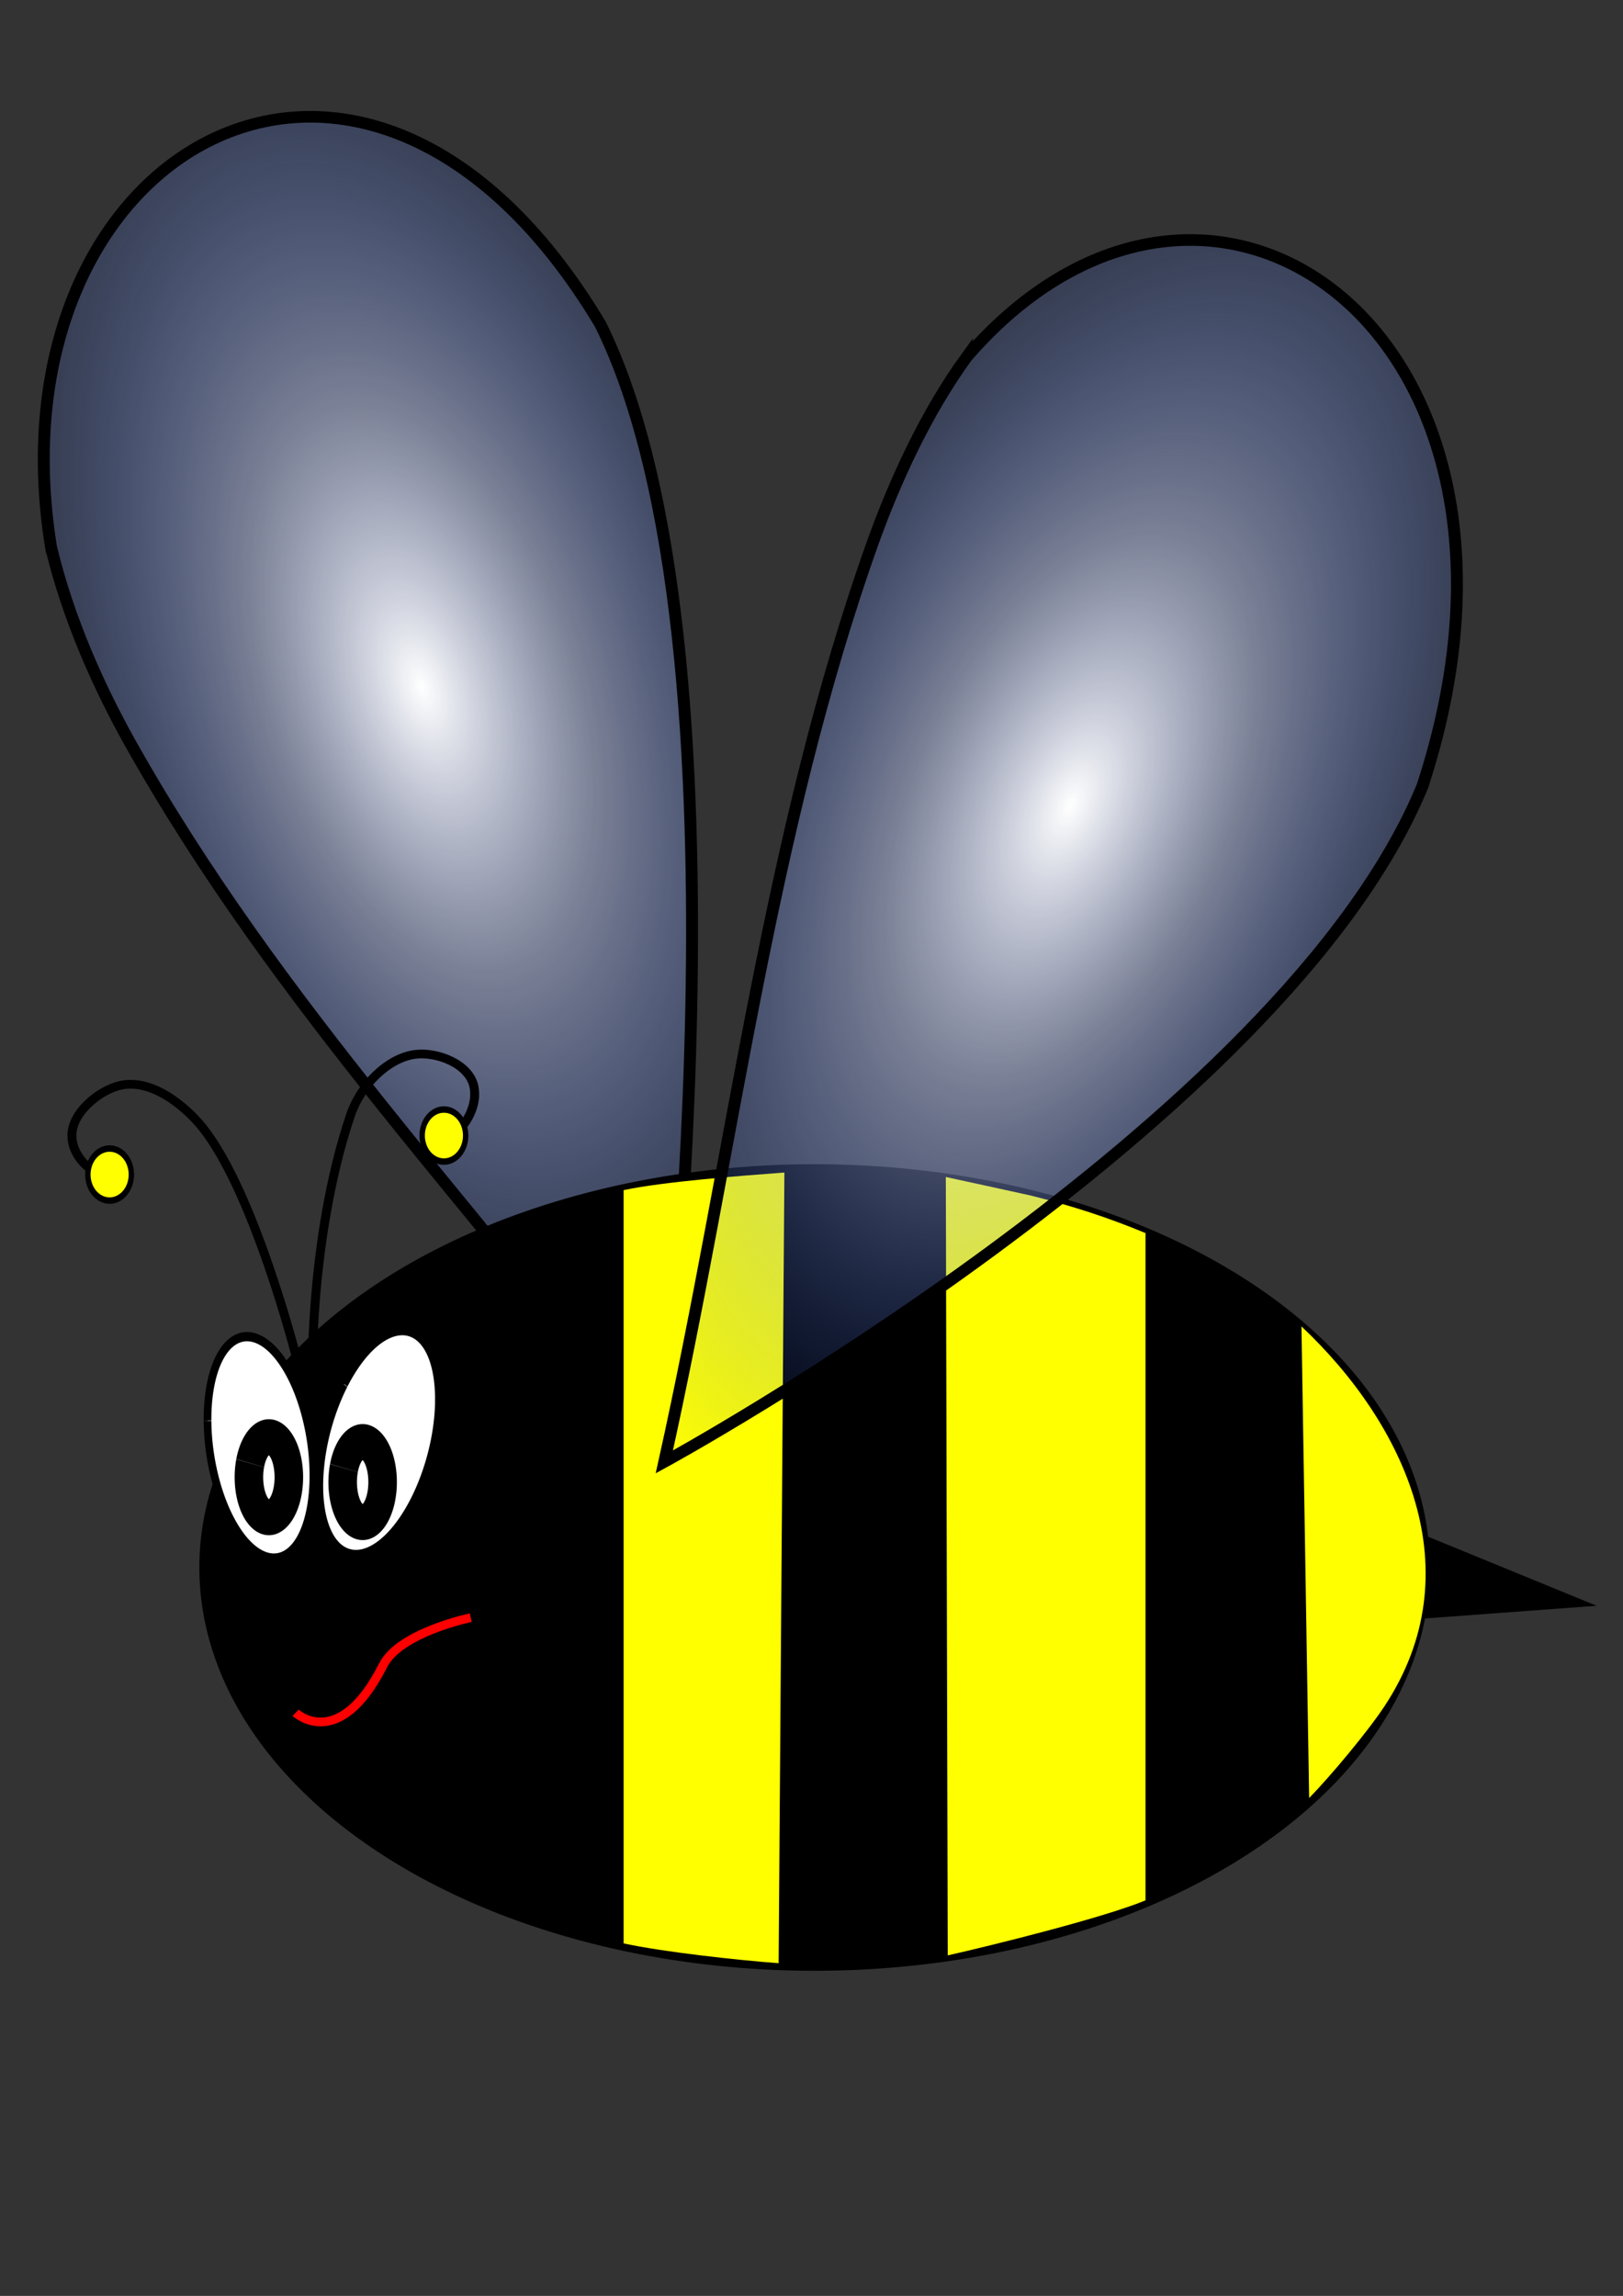
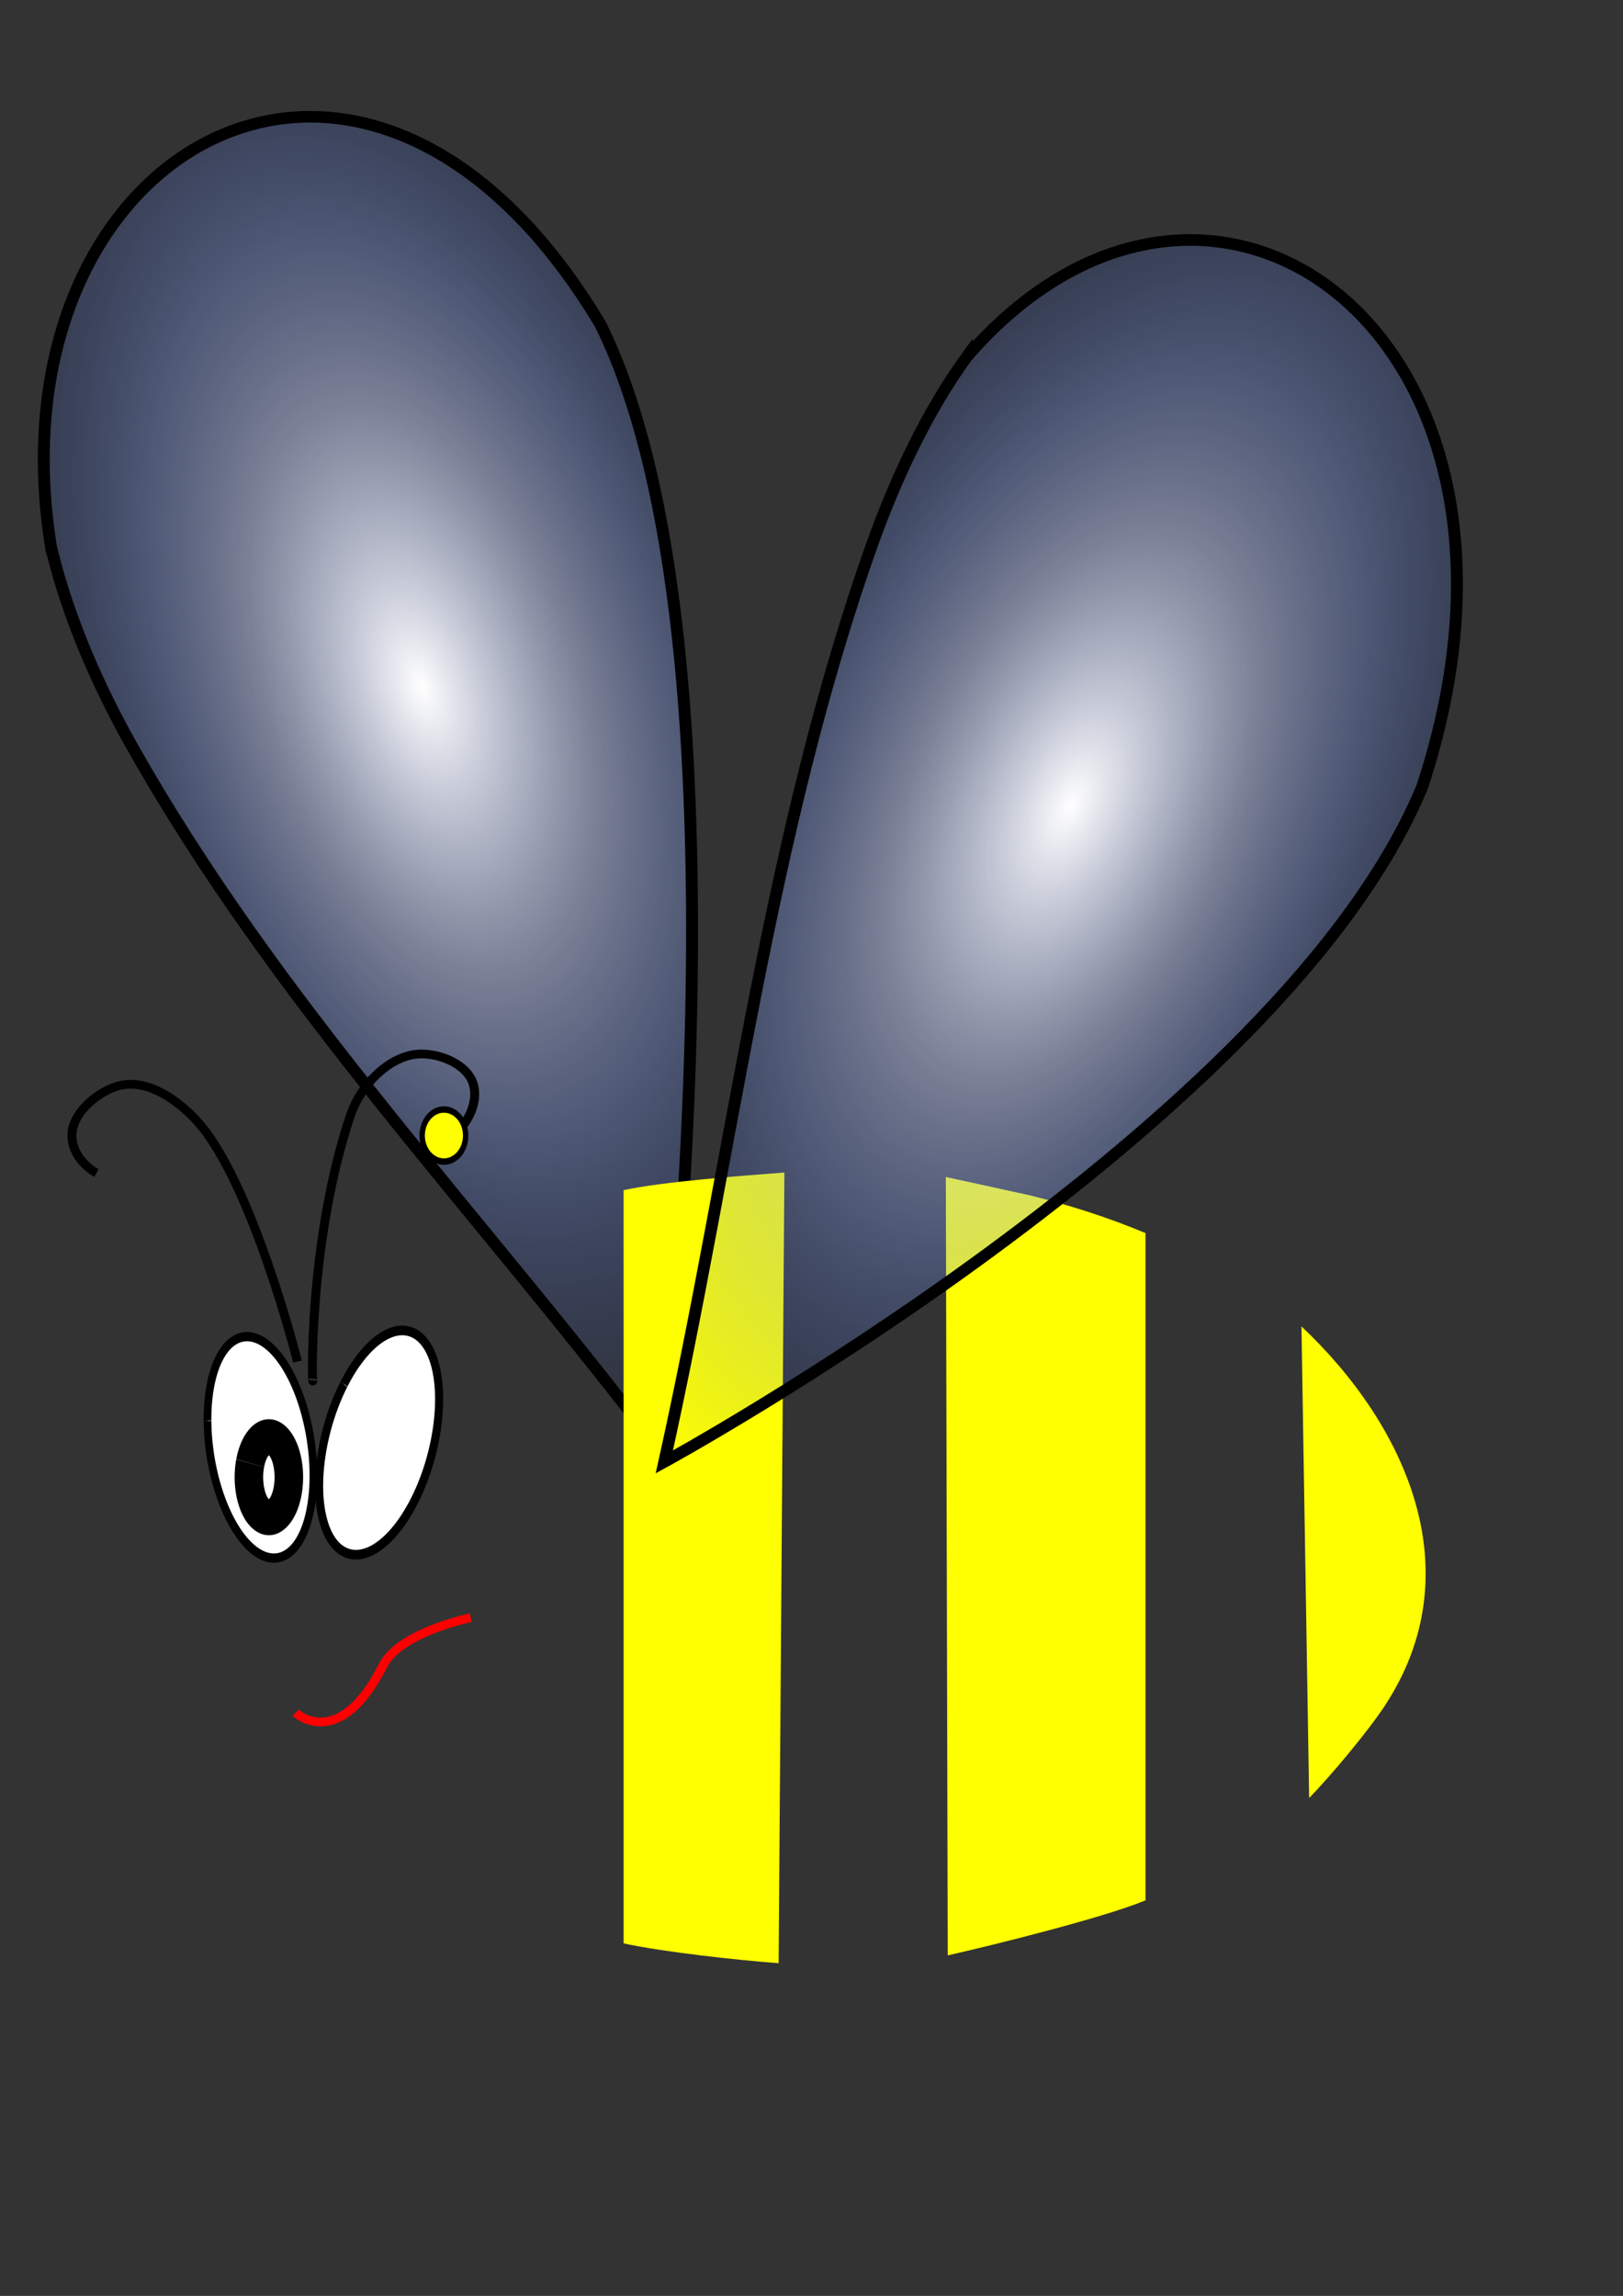
<svg xmlns="http://www.w3.org/2000/svg" viewBox="0 0 744.09 1052.4">
  <rect x="0" y="0" width="744.09" height="1052.4" fill="#333333" stroke="none" />
  <defs>
    <radialGradient id="b" gradientUnits="userSpaceOnUse" cy="160.49" cx="434.16" gradientTransform="matrix(1.449 1.126 -1.528 2.952 88.297 -654.07)" r="123.49">
      <stop offset="0" stop-color="#fff" />
      <stop offset=".368" stop-color="#c8d4ff" stop-opacity=".484" />
      <stop offset="1" stop-color="#1450ff" stop-opacity="0" />
    </radialGradient>
    <radialGradient id="a" gradientUnits="userSpaceOnUse" cx="434.16" cy="160.49" r="123.49" gradientTransform="matrix(1.56 -.876 1.189 3.177 -730.39 116.89)">
      <stop offset="0" stop-color="#fff" />
      <stop offset=".368" stop-color="#c8d4ff" stop-opacity=".484" />
      <stop offset="1" stop-color="#1450ff" stop-opacity="0" />
    </radialGradient>
  </defs>
  <path d="M-53.495 172.46c8.91 38.1 24.831 73.92 40.42 102.6 76.346 139.5 181.45 249.76 274.26 375.47 0 0 51.689-424.96-31.464-596.01-121.55-207.99-316.5-92.077-283.22 117.94z" fill-rule="evenodd" stroke="#000" stroke-width="6.142" fill="url(#a)" transform="matrix(.889 0 0 .868 70.978 101.24)" />
-   <path d="M202.39 465.54a226.78 123.24 0 11-.256.371" transform="matrix(1.233 0 0 1.476 -137.719 -32.763)" fill-rule="evenodd" stroke="#000" stroke-width="4" />
  <path d="M359.616 537.465c-19.15 1.433-55.563 4.161-73.707 8.07V890.82c18.555 3.993 52.317 7.675 71.064 9.077zM433.627 539.514l.882 356.799c20.997-4.738 71.939-17.41 90.664-25.23v-305.86c-16.355-6.828-34.034-12.667-52.963-17.292-2.282-.557-36.29-7.902-38.58-8.418z" fill-rule="evenodd" fill="#ff0" />
-   <path d="M641.044 698.79l90.958 37.265-100.925 7.453 9.968-44.717" />
  <path d="M596.676 608l3.524 216.18c10.143-10.395 26.976-30.618 34.522-42.047 40.806-61.802 9.635-129.201-38.046-174.132z" fill-rule="evenodd" fill="#ff0" />
  <path d="M137.63 418.32a19.698 36.365 0 11-.022.11" transform="matrix(1.15 -.285 .24 1.387 -163.53 110.176)" fill-rule="evenodd" stroke="#000" stroke-width="3" fill="#fff" />
  <path d="M137.63 418.32a19.698 36.365 0 11-.022.11" transform="matrix(1.16 .503 -.421 1.387 174.18 -15.025)" fill-rule="evenodd" stroke="#000" stroke-width="3" fill="#fff" />
  <path d="M110.85 338.18a11.617 18.688 0 11-.013.056" transform="matrix(.788 0 0 .985 27.353 337.555)" fill-rule="evenodd" stroke="#000" stroke-width="16.6" fill="#fff" />
-   <path d="M110.85 338.18a11.617 18.688 0 11-.013.056" transform="matrix(.788 0 0 .985 70.34 339.786)" fill-rule="evenodd" stroke="#000" stroke-width="16.6" fill="#fff" />
  <path d="M73.584 602.4s-23.331-95.092-51.851-127.04c-10.371-11.618-25.404-21.902-39.239-18.885-11.076 2.415-26.013 14.821-25.225 27.469.788 12.648 12.613 18.885 12.613 18.885M81.58 612.34c-.56 6.274-2.634-73.481 19.339-140.05 5.268-15.96 19.082-30.029 33.034-32.088 11.169-1.649 28.411 4.878 30.669 17.257 2.259 12.379-7.566 22.571-7.566 22.571" stroke="#000" stroke-width="4.606" fill="none" transform="matrix(.889 0 0 .868 70.978 101.24)" />
-   <path d="M53.045 431.31a8.081 8.081 0 11-.01.024" transform="matrix(1.233 0 0 1.476 -24.337 -102.82)" stroke="#000" stroke-width="2" fill="#ff0" />
  <path d="M53.045 431.31a8.081 8.081 0 11-.01.024" transform="matrix(1.233 0 0 1.476 128.927 -120.706)" stroke="#000" stroke-width="2" fill="#ff0" />
  <path d="M162.92 737.63s-36.605 7.783-45.156 25.114c-22.86 46.334-45.156 25.114-45.156 25.114" stroke="red" stroke-width="4.606" fill="none" transform="matrix(.889 0 0 .868 70.978 101.24)" />
  <path d="M418.76 71.757c-21.23 29.903-37.09 65.763-48.24 97.393-53.95 154.4-72.23 322.43-107.77 486.24 0 0 319.12-178.24 390.96-356.81C729.94 60.44 544.44-76.79 418.76 71.76z" fill-rule="evenodd" stroke="#000" stroke-width="6.142" fill="url(#b)" transform="matrix(.889 0 0 .868 70.978 101.24)" />
</svg>